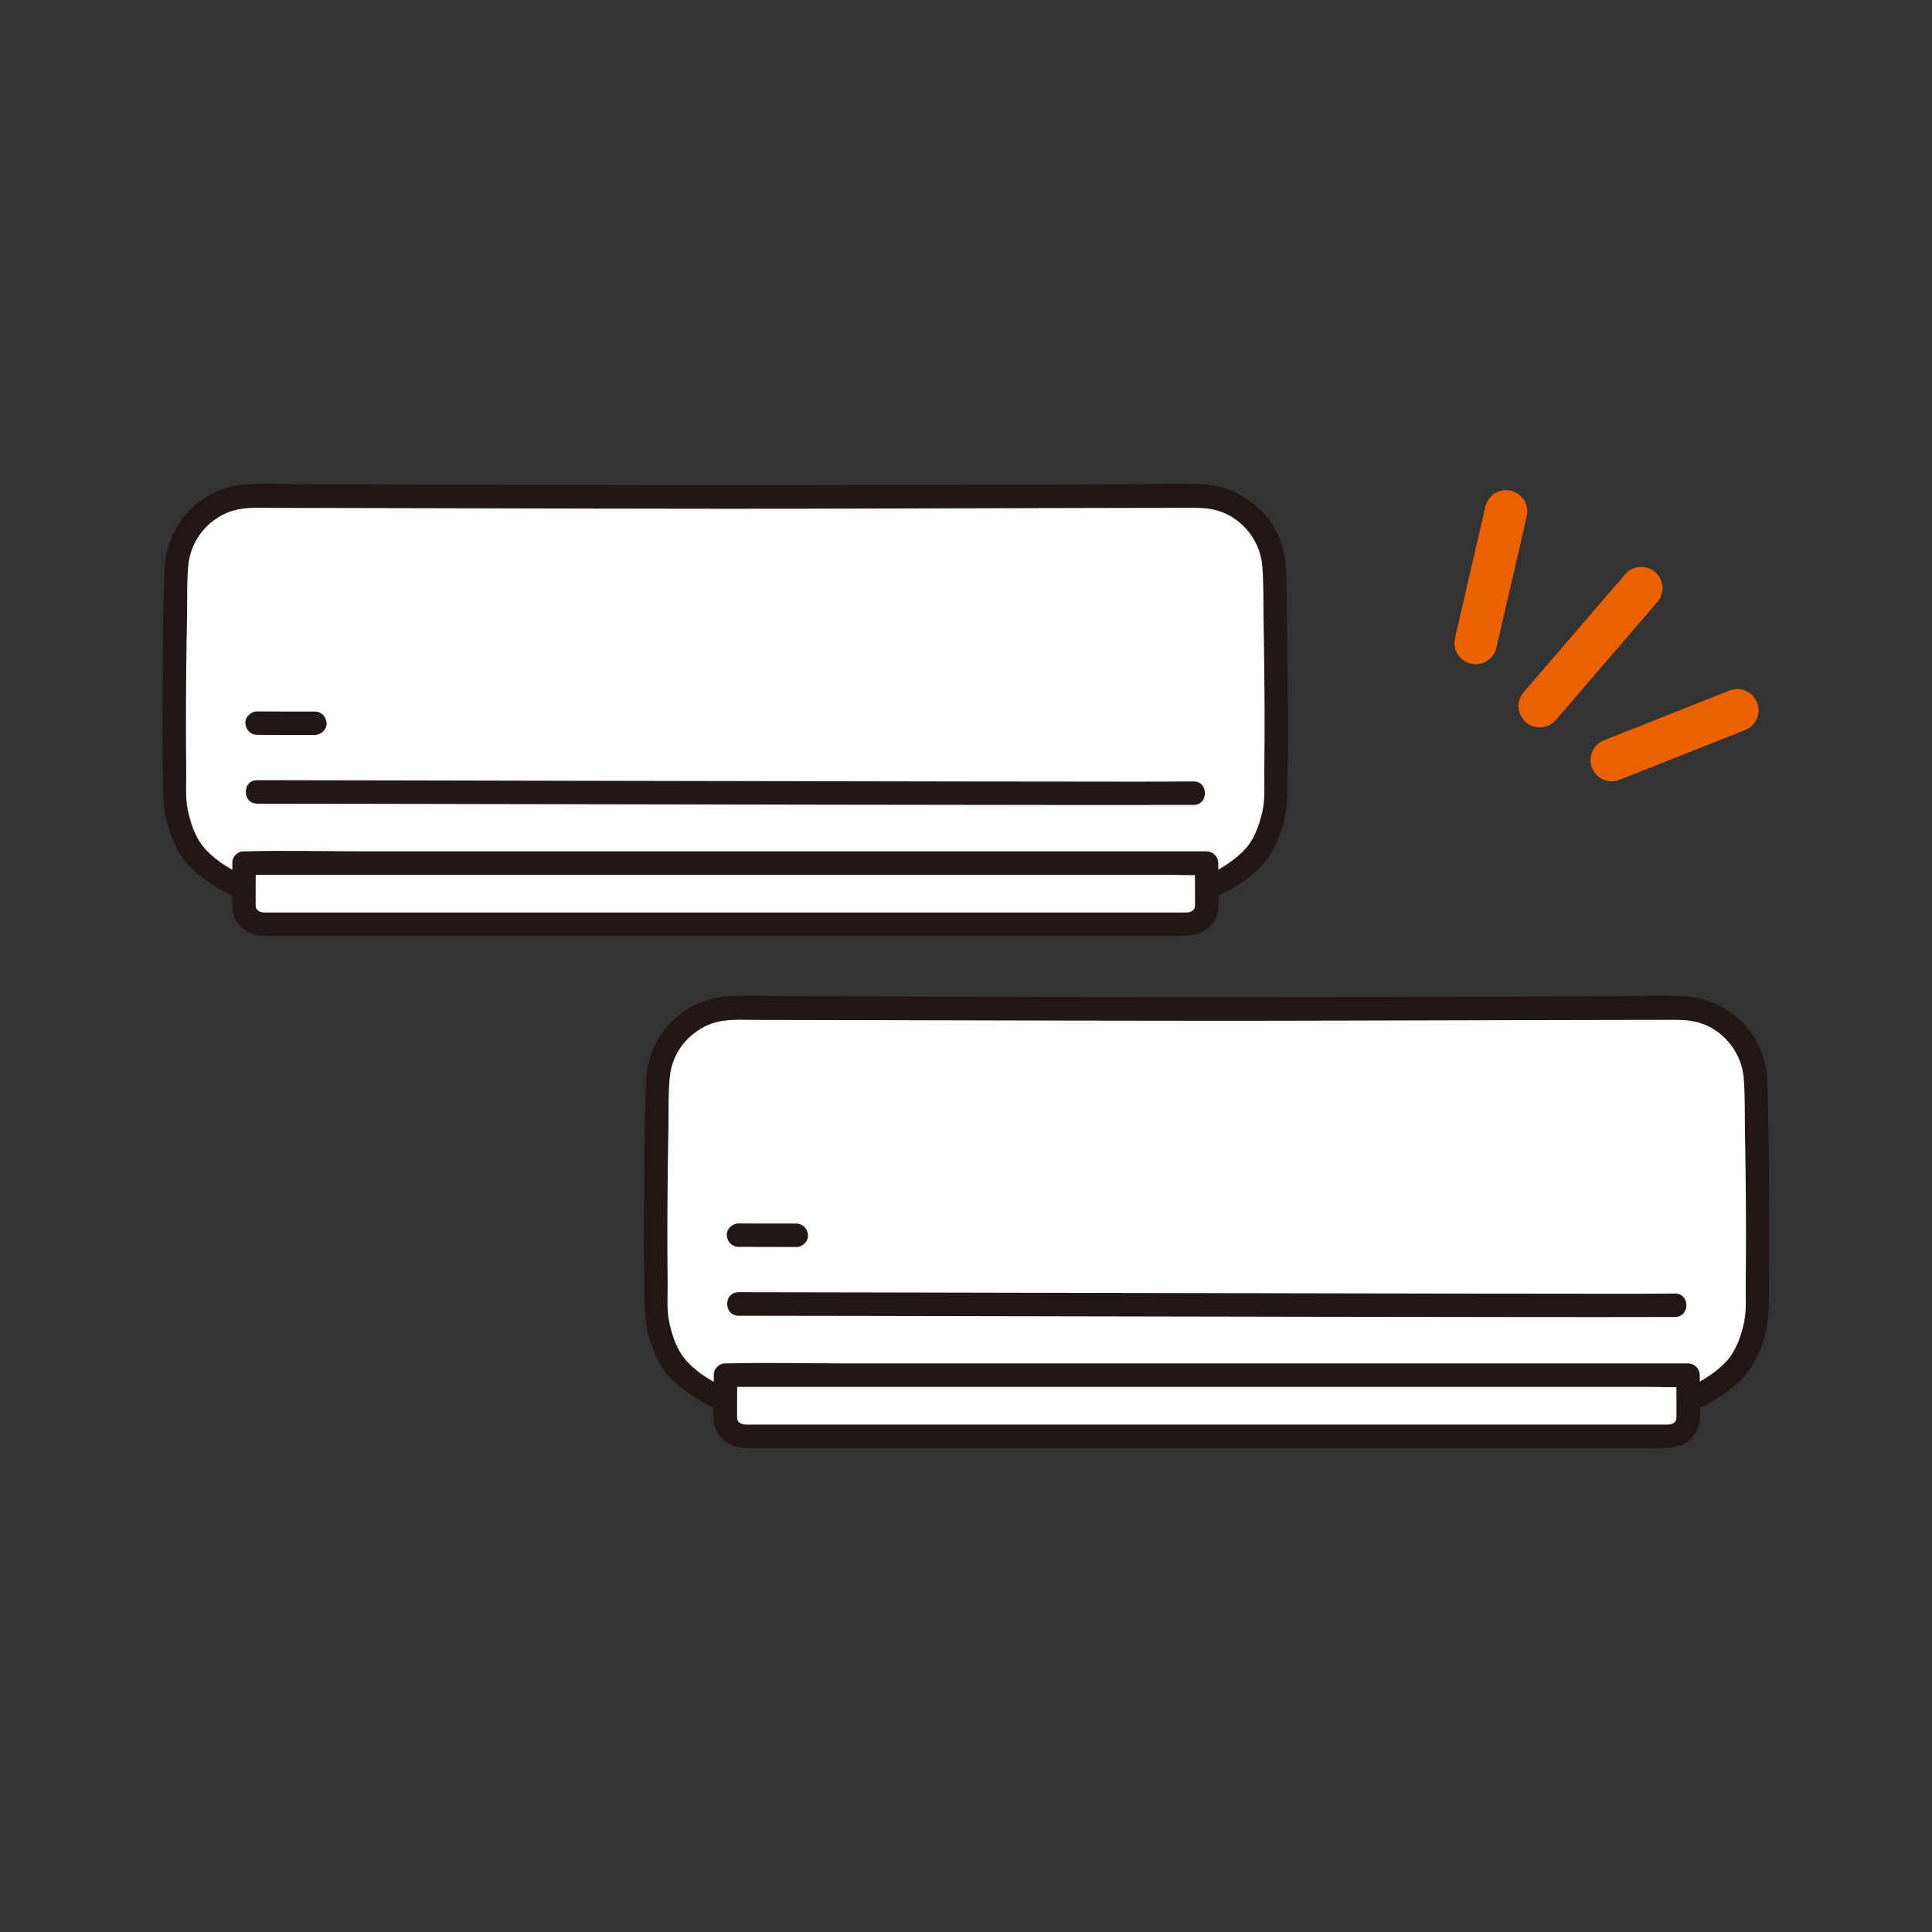
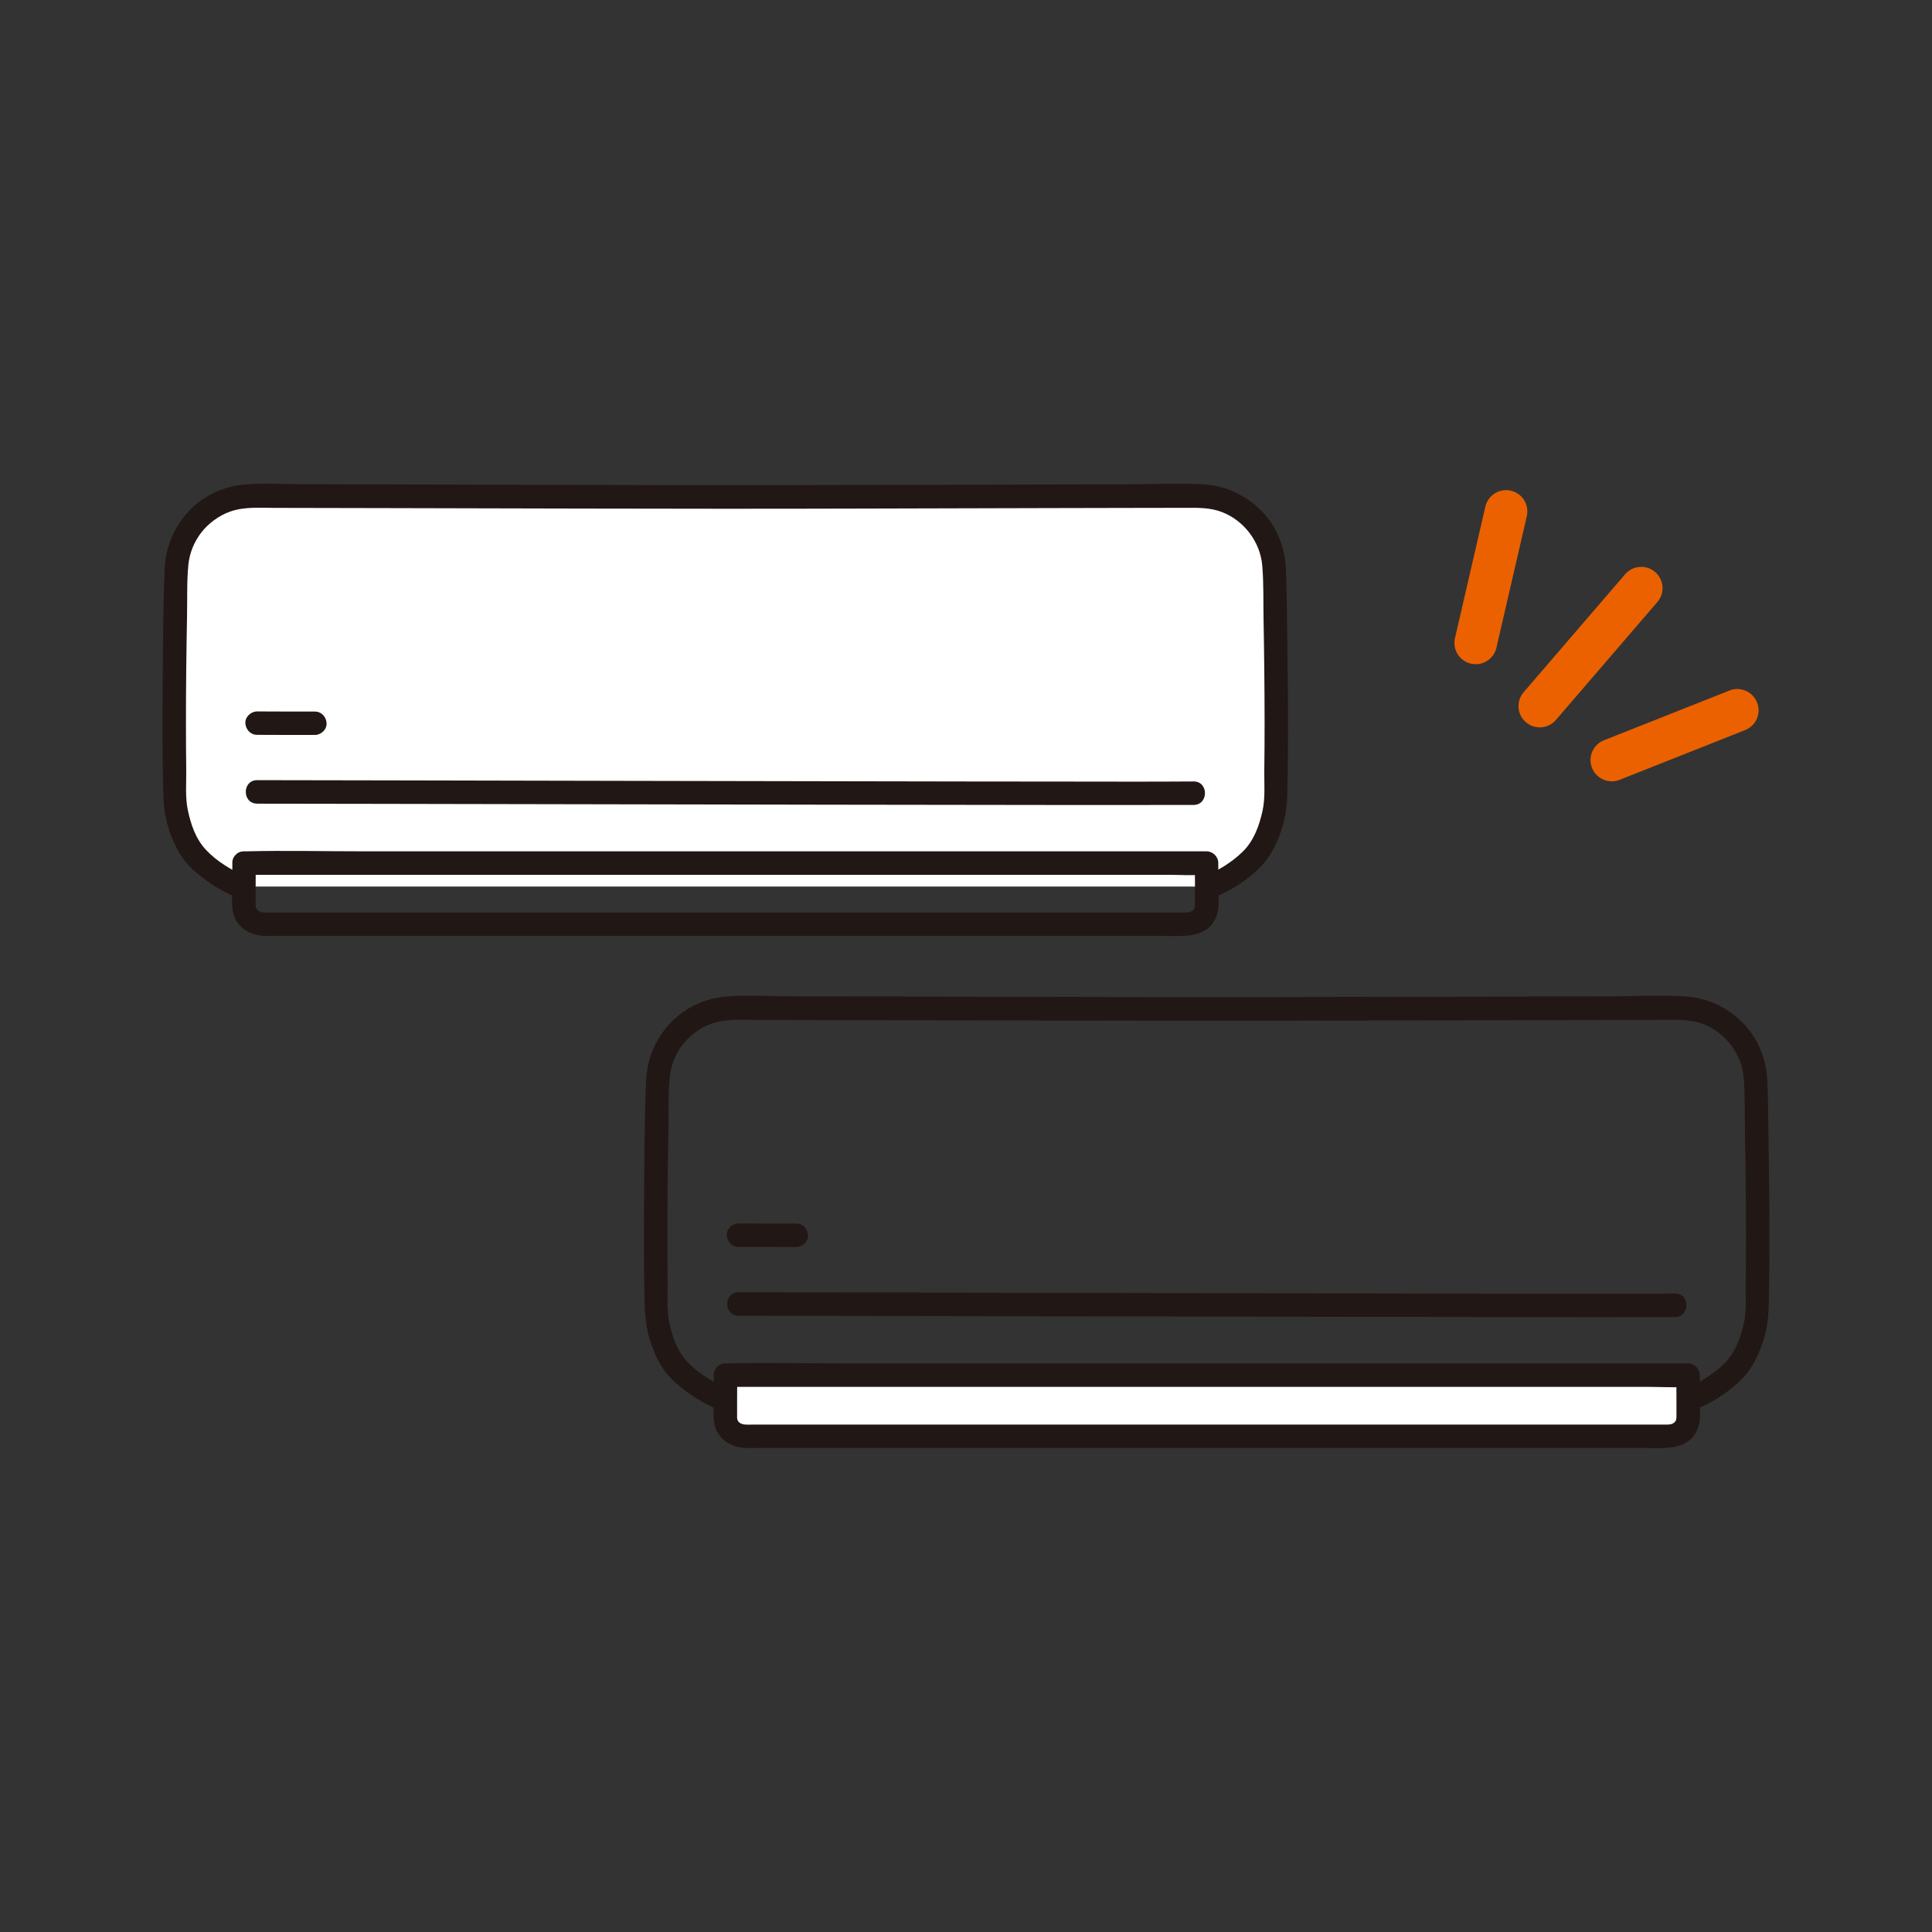
<svg xmlns="http://www.w3.org/2000/svg" id="_レイヤー_1" viewBox="0 0 340.16 340.16">
  <rect x="0" y="0" width="340.16" height="340.16" fill="#333333" stroke="none" />
  <defs>
    <style>.cls-1{fill:#eb6100;stroke:#eb6100;stroke-linecap:round;stroke-linejoin:round;stroke-width:7.49px;}.cls-2{fill:#211715;}.cls-2,.cls-3{stroke-width:0px;}.cls-3{fill:#fff;}</style>
  </defs>
  <path class="cls-3" d="M42.27,156.09c-2.13-.89-4.21-2.21-6.59-4.18-1.59-1.31-3.07-3.62-3.7-5.58-.46-1.45-1.09-3.37-1.14-4.89-.3-10.34-.18-26.36.21-41.18.19-7.2,6.1-12.92,13.3-12.91,41.34.08,77.77.19,85.2.19,33.11-.07,61.28-.16,81.5-.19,7.2-.01,13.1,5.71,13.29,12.91.39,14.82.51,30.84.21,41.18-.04,1.52-.68,3.44-1.14,4.89-.63,1.96-2.11,4.27-3.7,5.58-2.38,1.96-4.46,3.29-6.59,4.18H42.27Z" />
-   <path class="cls-3" d="M42.97,151.95c0,2.74-.03,4.46-.03,7.52,0,1.89,1.62,3.24,3.6,3.24h162.32c1.98,0,3.6-1.36,3.6-3.24,0-3.06-.03-4.77-.03-7.52-.93,0-168.53,0-169.46,0Z" />
+   <path class="cls-3" d="M42.97,151.95h162.32c1.98,0,3.6-1.36,3.6-3.24,0-3.06-.03-4.77-.03-7.52-.93,0-168.53,0-169.46,0Z" />
  <path class="cls-2" d="M43.31,154.31c-2.51-1.07-5.12-2.64-7-4.63s-2.71-4.54-3.25-7.1c-.47-2.24-.24-4.78-.27-7.06-.04-2.81-.05-5.62-.05-8.43,0-6.17.07-12.33.19-18.5.06-3.04-.06-6.17.24-9.19.2-2.03,1.02-4.03,2.27-5.64s3.13-3.02,5.14-3.71c2.51-.86,5.13-.63,7.74-.63,6.56.01,13.12.03,19.68.04,11.45.03,22.91.05,34.36.08,16.59.04,33.18.05,49.78,0,11.71-.03,23.42-.06,35.13-.09,4.93-.01,9.85-.02,14.78-.03,2.23,0,4.45,0,6.68-.01s4.31-.06,6.4.74c3.9,1.49,6.75,5.25,7.11,9.41.27,3.13.17,6.34.23,9.49s.1,6.14.13,9.21c.06,5.81.08,11.62,0,17.43-.03,2.3.19,4.82-.31,7.07-.58,2.62-1.52,5.26-3.48,7.18s-4.31,3.32-6.73,4.35c-1.03.44-1.25,1.95-.74,2.82.62,1.06,1.79,1.18,2.82.74,2.73-1.16,5.44-2.92,7.56-5s3.35-4.8,4.18-7.63c.76-2.6.75-5.21.8-7.89.05-2.86.07-5.72.07-8.59.01-6.42-.06-12.83-.17-19.25-.06-3.2-.05-6.41-.22-9.61-.14-2.58-.88-5.13-2.25-7.34-2.67-4.3-7.34-7.02-12.39-7.27-4.7-.23-9.47,0-14.18.01-11.39.03-22.77.06-34.16.08-18.53.05-37.07.08-55.6.03-11.29-.03-22.57-.06-33.86-.08-6.74-.02-13.49-.03-20.23-.05-3.44,0-6.97-.24-10.4.02-2.46.19-4.87.91-6.98,2.21-4.39,2.7-7.1,7.43-7.33,12.56-.29,6.58-.3,13.18-.35,19.76-.05,5.95-.06,11.91.05,17.86.05,2.64.09,5.16.85,7.72.85,2.87,2.14,5.66,4.4,7.7,2.13,1.93,4.64,3.61,7.29,4.74,1.02.44,2.21.31,2.82-.74.51-.87.29-2.38-.74-2.82h0Z" />
  <path class="cls-2" d="M40.91,151.95c0,1.59-.01,3.17-.02,4.76,0,1.68-.23,3.48.53,5.04.97,2.01,3.08,2.98,5.22,3.03.68.02,1.36,0,2.04,0,3.56,0,7.12,0,10.68,0h17.74c7.51,0,15.01,0,22.52,0,8.31,0,16.61,0,24.92,0s16.88,0,25.32,0c7.78,0,15.56,0,23.34,0,6.34,0,12.69,0,19.03,0h12.66c3.36,0,7.58.52,9.21-3.28.64-1.49.43-3.21.42-4.79s-.02-3.17-.02-4.76c0-1.12-.95-2.06-2.06-2.06-5.74,0-11.48,0-17.22,0-13.44,0-26.87,0-40.31,0-16.2,0-32.41,0-48.61,0-14.1,0-28.19,0-42.29,0-6.89,0-13.8-.17-20.69,0-.12,0-.23,0-.35,0-2.66,0-2.66,4.13,0,4.13,5.74,0,11.48,0,17.22,0,13.44,0,26.87,0,40.31,0,16.2,0,32.41,0,48.61,0,14.1,0,28.19,0,42.29,0,4.65,0,9.29,0,13.94,0,2.23,0,4.52.15,6.75,0,.11,0,.23,0,.35,0l-2.06-2.06c0,1.52.01,3.04.02,4.57,0,.83,0,1.65,0,2.48,0,.53.03.94-.4,1.3s-.96.35-1.47.35c-.83,0-1.65,0-2.48,0h-11.09c-13.25,0-26.51,0-39.76,0-16.38,0-32.77,0-49.15,0h-58.28c-.76,0-1.84.14-2.42-.41-.37-.36-.35-.74-.34-1.24,0-.83,0-1.65,0-2.48,0-1.52.02-3.04.02-4.57,0-2.66-4.13-2.66-4.13,0Z" />
  <path class="cls-2" d="M45.26,141.5c6.91,0,13.82.02,20.73.03,12.41.02,24.81.05,37.22.07,14.5.03,28.99.06,43.49.08,12.87.02,25.75.04,38.62.05,7.84,0,15.67.02,23.51-.01.44,0,.88,0,1.33,0,2.66-.02,2.66-4.15,0-4.13-6.99.05-13.99.03-20.98.02-12.45,0-24.9-.03-37.35-.05-14.5-.02-29-.05-43.5-.08-12.83-.03-25.67-.05-38.5-.08-7.76-.02-15.51-.03-23.27-.04-.43,0-.86,0-1.29,0-2.66,0-2.66,4.13,0,4.13h0Z" />
  <path class="cls-2" d="M45.26,129.38c3.39,0,6.79.04,10.18.02,1.08,0,2.11-.94,2.06-2.06s-.91-2.07-2.06-2.06c-3.39.02-6.79-.02-10.18-.02-1.08,0-2.11.95-2.06,2.06s.91,2.06,2.06,2.06h0Z" />
-   <path class="cls-3" d="M127.03,246.25c-2.13-.89-4.21-2.21-6.59-4.18-1.59-1.31-3.07-3.62-3.7-5.58-.46-1.45-1.09-3.37-1.14-4.89-.3-10.34-.18-26.36.21-41.18.19-7.2,6.1-12.92,13.3-12.91,41.34.08,77.77.19,85.2.19,33.11-.07,61.28-.16,81.5-.19,7.2-.01,13.1,5.71,13.29,12.91.39,14.82.51,30.84.21,41.18-.04,1.52-.68,3.44-1.14,4.89-.63,1.96-2.11,4.27-3.7,5.58-2.38,1.96-4.46,3.29-6.59,4.18H127.03Z" />
  <path class="cls-3" d="M127.73,242.11c0,2.74-.03,4.46-.03,7.52,0,1.89,1.62,3.24,3.6,3.24h162.32c1.98,0,3.6-1.36,3.6-3.24,0-3.06-.03-4.77-.03-7.52-.93,0-168.53,0-169.46,0Z" />
  <path class="cls-2" d="M128.07,244.46c-2.51-1.07-5.12-2.64-7-4.63s-2.71-4.54-3.25-7.1c-.47-2.24-.24-4.78-.27-7.06-.04-2.81-.05-5.62-.05-8.43,0-6.17.07-12.33.19-18.5.06-3.04-.06-6.17.24-9.19.2-2.03,1.02-4.03,2.27-5.64s3.13-3.02,5.14-3.71c2.51-.86,5.13-.63,7.74-.63,6.56.01,13.12.03,19.68.04,11.45.03,22.91.05,34.36.08,16.59.04,33.18.05,49.78,0,11.71-.03,23.42-.06,35.13-.09,4.93-.01,9.85-.02,14.78-.03,2.23,0,4.45,0,6.68-.01s4.31-.06,6.4.74c3.9,1.49,6.75,5.25,7.11,9.41.27,3.13.17,6.34.23,9.49s.1,6.14.13,9.21c.06,5.81.08,11.62,0,17.43-.03,2.3.19,4.82-.31,7.07-.58,2.62-1.52,5.26-3.48,7.18s-4.31,3.32-6.73,4.35c-1.03.44-1.25,1.95-.74,2.82.62,1.06,1.79,1.18,2.82.74,2.73-1.16,5.44-2.92,7.56-5s3.35-4.8,4.18-7.63c.76-2.6.75-5.21.8-7.89.05-2.86.07-5.72.07-8.59.01-6.42-.06-12.83-.17-19.25-.06-3.2-.05-6.41-.22-9.61-.14-2.58-.88-5.13-2.25-7.34-2.67-4.3-7.34-7.02-12.39-7.27-4.7-.23-9.47,0-14.18.01-11.39.03-22.77.06-34.16.08-18.53.05-37.07.08-55.6.03-11.29-.03-22.57-.06-33.86-.08-6.74-.02-13.49-.03-20.23-.05-3.44,0-6.97-.24-10.4.02-2.46.19-4.87.91-6.98,2.21-4.39,2.7-7.1,7.43-7.33,12.56-.29,6.58-.3,13.18-.35,19.76-.05,5.95-.06,11.91.05,17.86.05,2.64.09,5.16.85,7.72.85,2.87,2.14,5.66,4.4,7.7,2.13,1.93,4.64,3.61,7.29,4.74,1.02.44,2.21.31,2.82-.74.51-.87.29-2.38-.74-2.82h0Z" />
  <path class="cls-2" d="M125.67,242.11c0,1.59-.01,3.17-.02,4.76,0,1.68-.23,3.48.53,5.04.97,2.01,3.08,2.98,5.22,3.03.68.02,1.36,0,2.04,0h75.87c8.44,0,16.88,0,25.32,0,7.78,0,15.56,0,23.34,0,6.34,0,12.69,0,19.03,0,4.22,0,8.44,0,12.66,0,3.36,0,7.58.52,9.21-3.28.64-1.49.43-3.21.42-4.79s-.02-3.17-.02-4.76c0-1.12-.95-2.06-2.06-2.06-5.74,0-11.48,0-17.22,0-13.44,0-26.87,0-40.31,0-16.2,0-32.41,0-48.61,0-14.1,0-28.19,0-42.29,0-6.89,0-13.8-.17-20.69,0-.12,0-.23,0-.35,0-2.66,0-2.66,4.13,0,4.13,5.74,0,11.48,0,17.22,0,13.44,0,26.87,0,40.31,0,16.2,0,32.41,0,48.61,0,14.1,0,28.19,0,42.29,0,4.65,0,9.29,0,13.94,0,2.23,0,4.52.15,6.75,0,.11,0,.23,0,.35,0l-2.06-2.06c0,1.52.01,3.04.02,4.57,0,.83,0,1.65,0,2.48,0,.53.03.94-.4,1.3s-.96.35-1.47.35c-.83,0-1.65,0-2.48,0h-11.09c-13.25,0-26.51,0-39.76,0-16.38,0-32.77,0-49.15,0-13.93,0-27.87,0-41.8,0h-16.48c-.76,0-1.84.14-2.42-.41-.37-.36-.35-.74-.34-1.24,0-.83,0-1.65,0-2.48,0-1.52.02-3.04.02-4.57,0-2.66-4.13-2.66-4.13,0Z" />
  <path class="cls-2" d="M130.02,231.66c6.91,0,13.82.02,20.73.03,12.41.02,24.81.05,37.22.07,14.5.03,28.99.06,43.49.08,12.87.02,25.75.04,38.62.05,7.84,0,15.67.02,23.51-.01.44,0,.88,0,1.33,0,2.66-.02,2.66-4.15,0-4.13-6.99.05-13.99.03-20.98.02-12.45,0-24.9-.03-37.35-.05-14.5-.02-29-.05-43.5-.08-12.83-.03-25.67-.05-38.5-.08-7.76-.02-15.51-.03-23.27-.04-.43,0-.86,0-1.29,0-2.66,0-2.66,4.13,0,4.13h0Z" />
  <path class="cls-2" d="M130.02,219.53c3.39,0,6.79.04,10.18.02,1.08,0,2.11-.94,2.06-2.06s-.91-2.07-2.06-2.06c-3.39.02-6.79-.02-10.18-.02-1.08,0-2.11.95-2.06,2.06s.91,2.06,2.06,2.06h0Z" />
  <line class="cls-1" x1="271.1" y1="124.32" x2="288.97" y2="103.55" />
  <line class="cls-1" x1="283.78" y1="133.82" x2="305.88" y2="125.06" />
  <line class="cls-1" x1="259.82" y1="113.2" x2="265.17" y2="90.04" />
</svg>